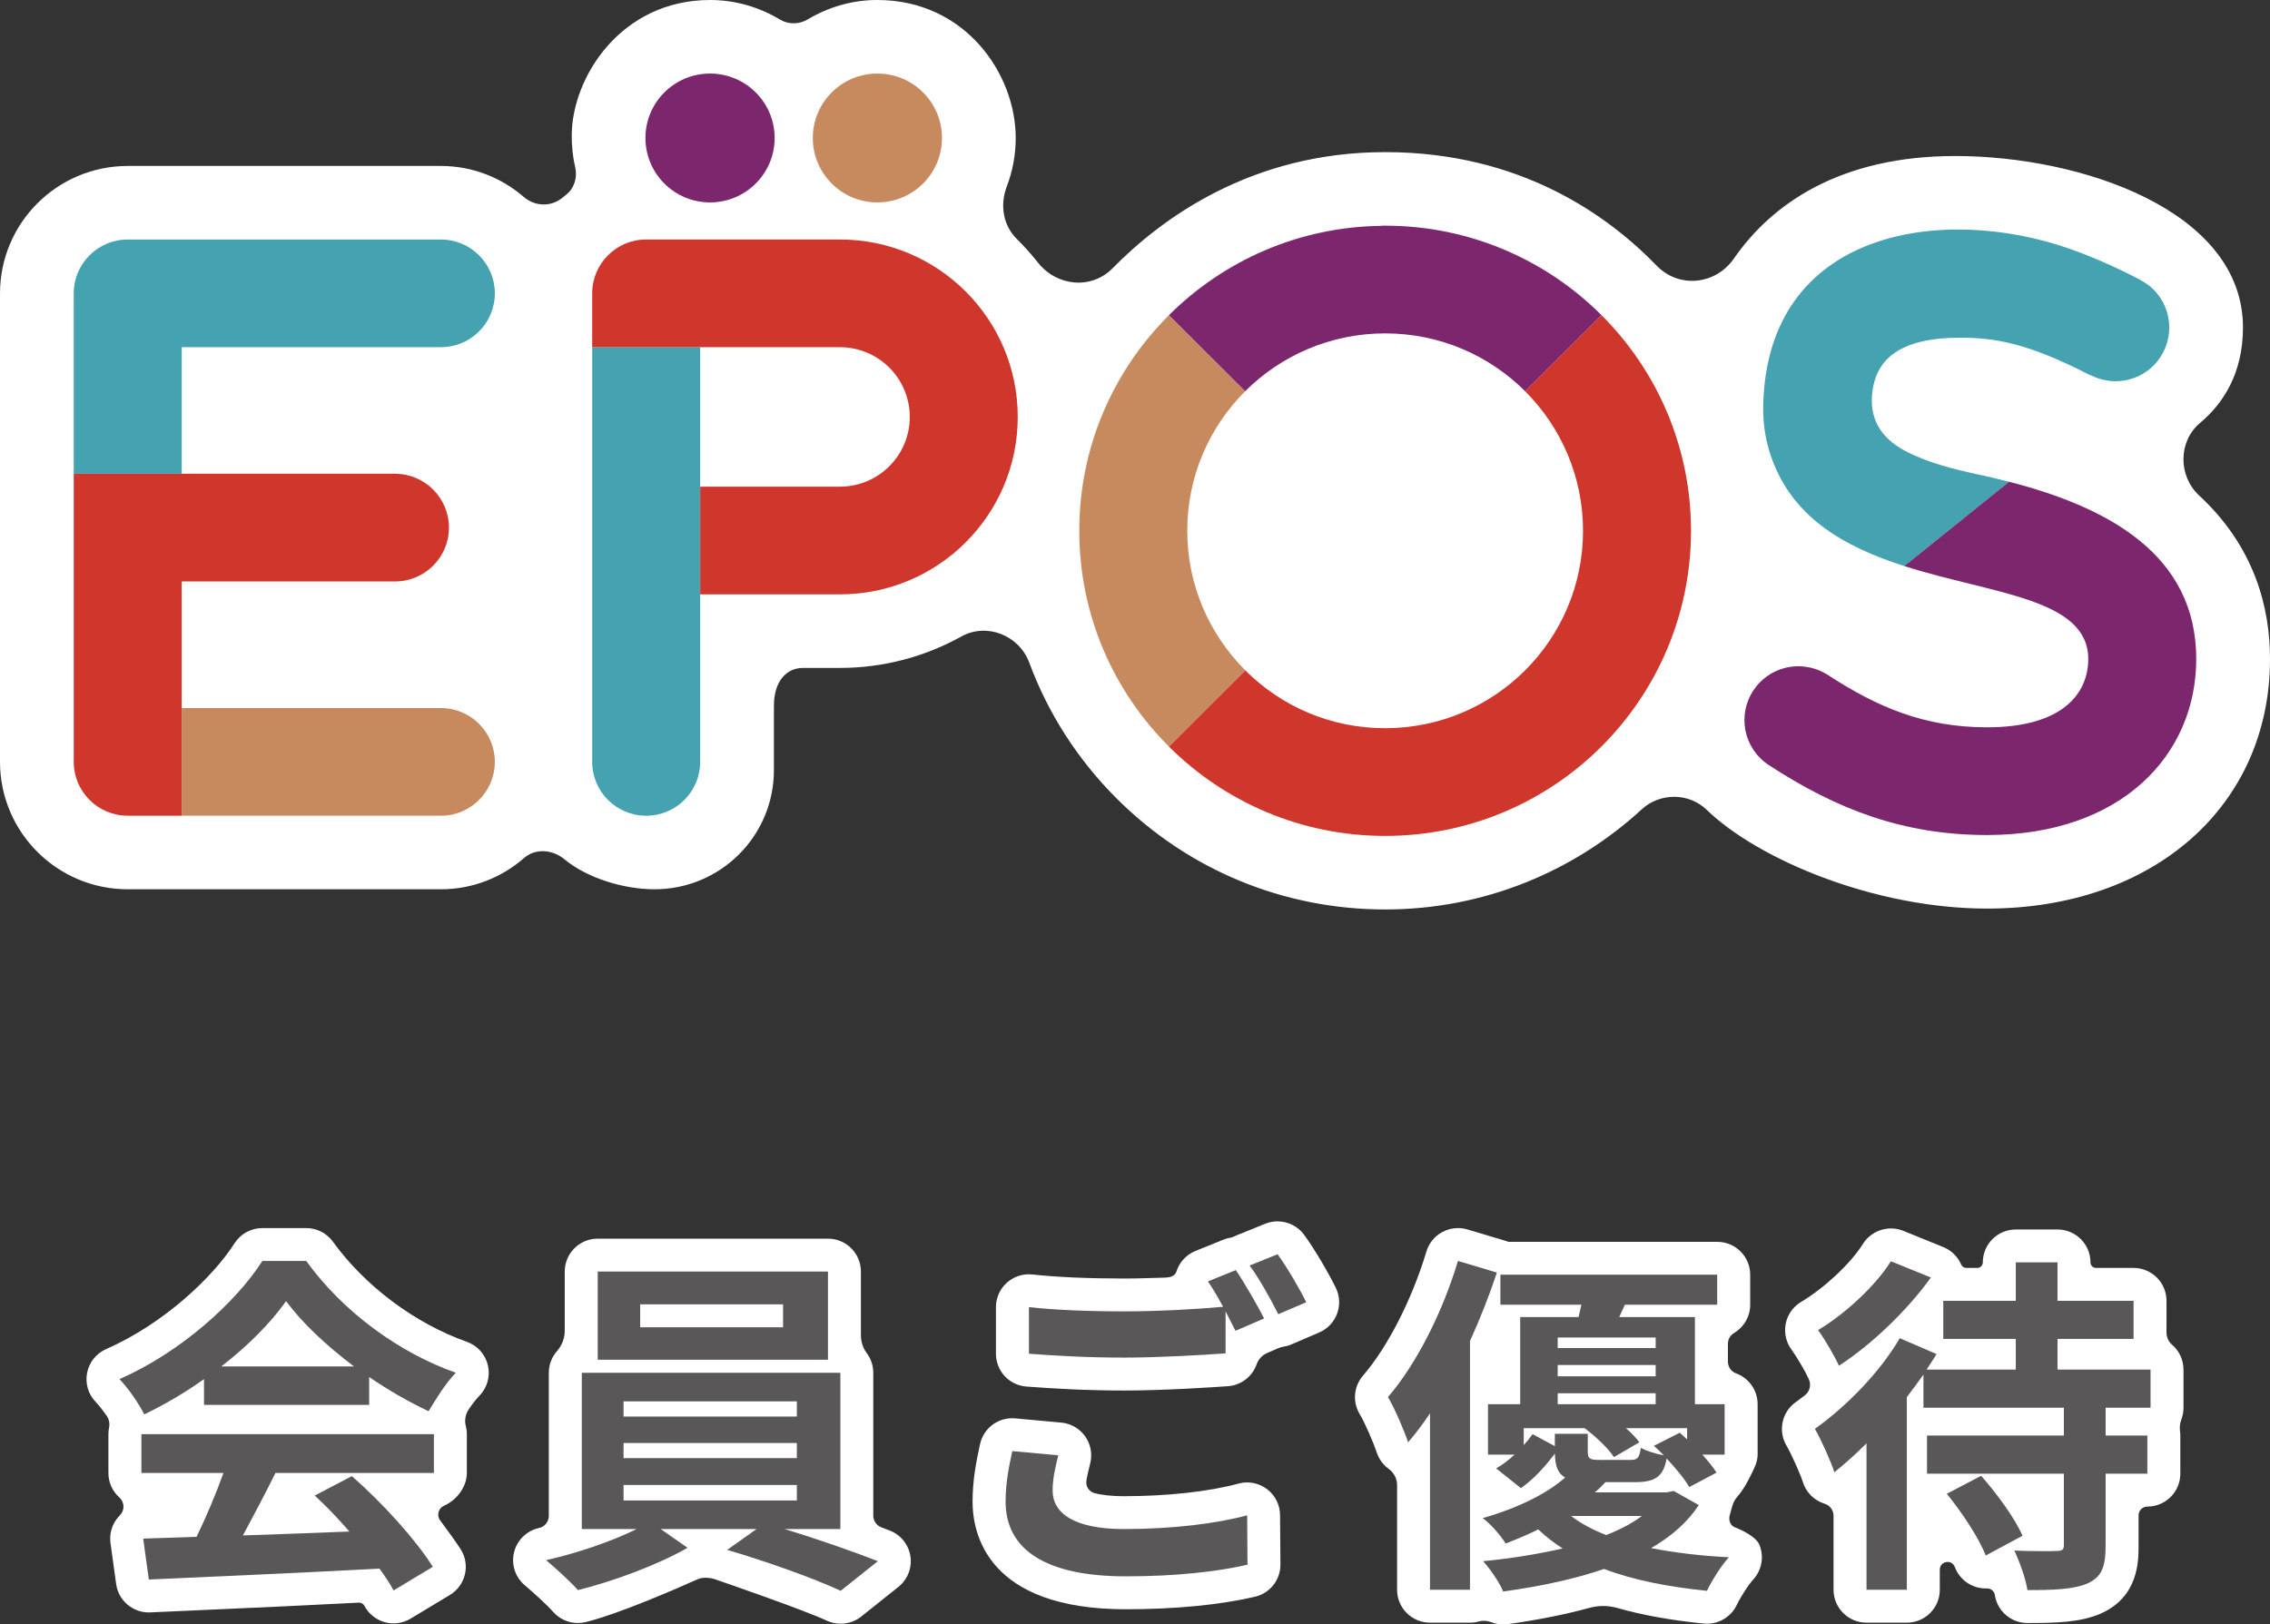
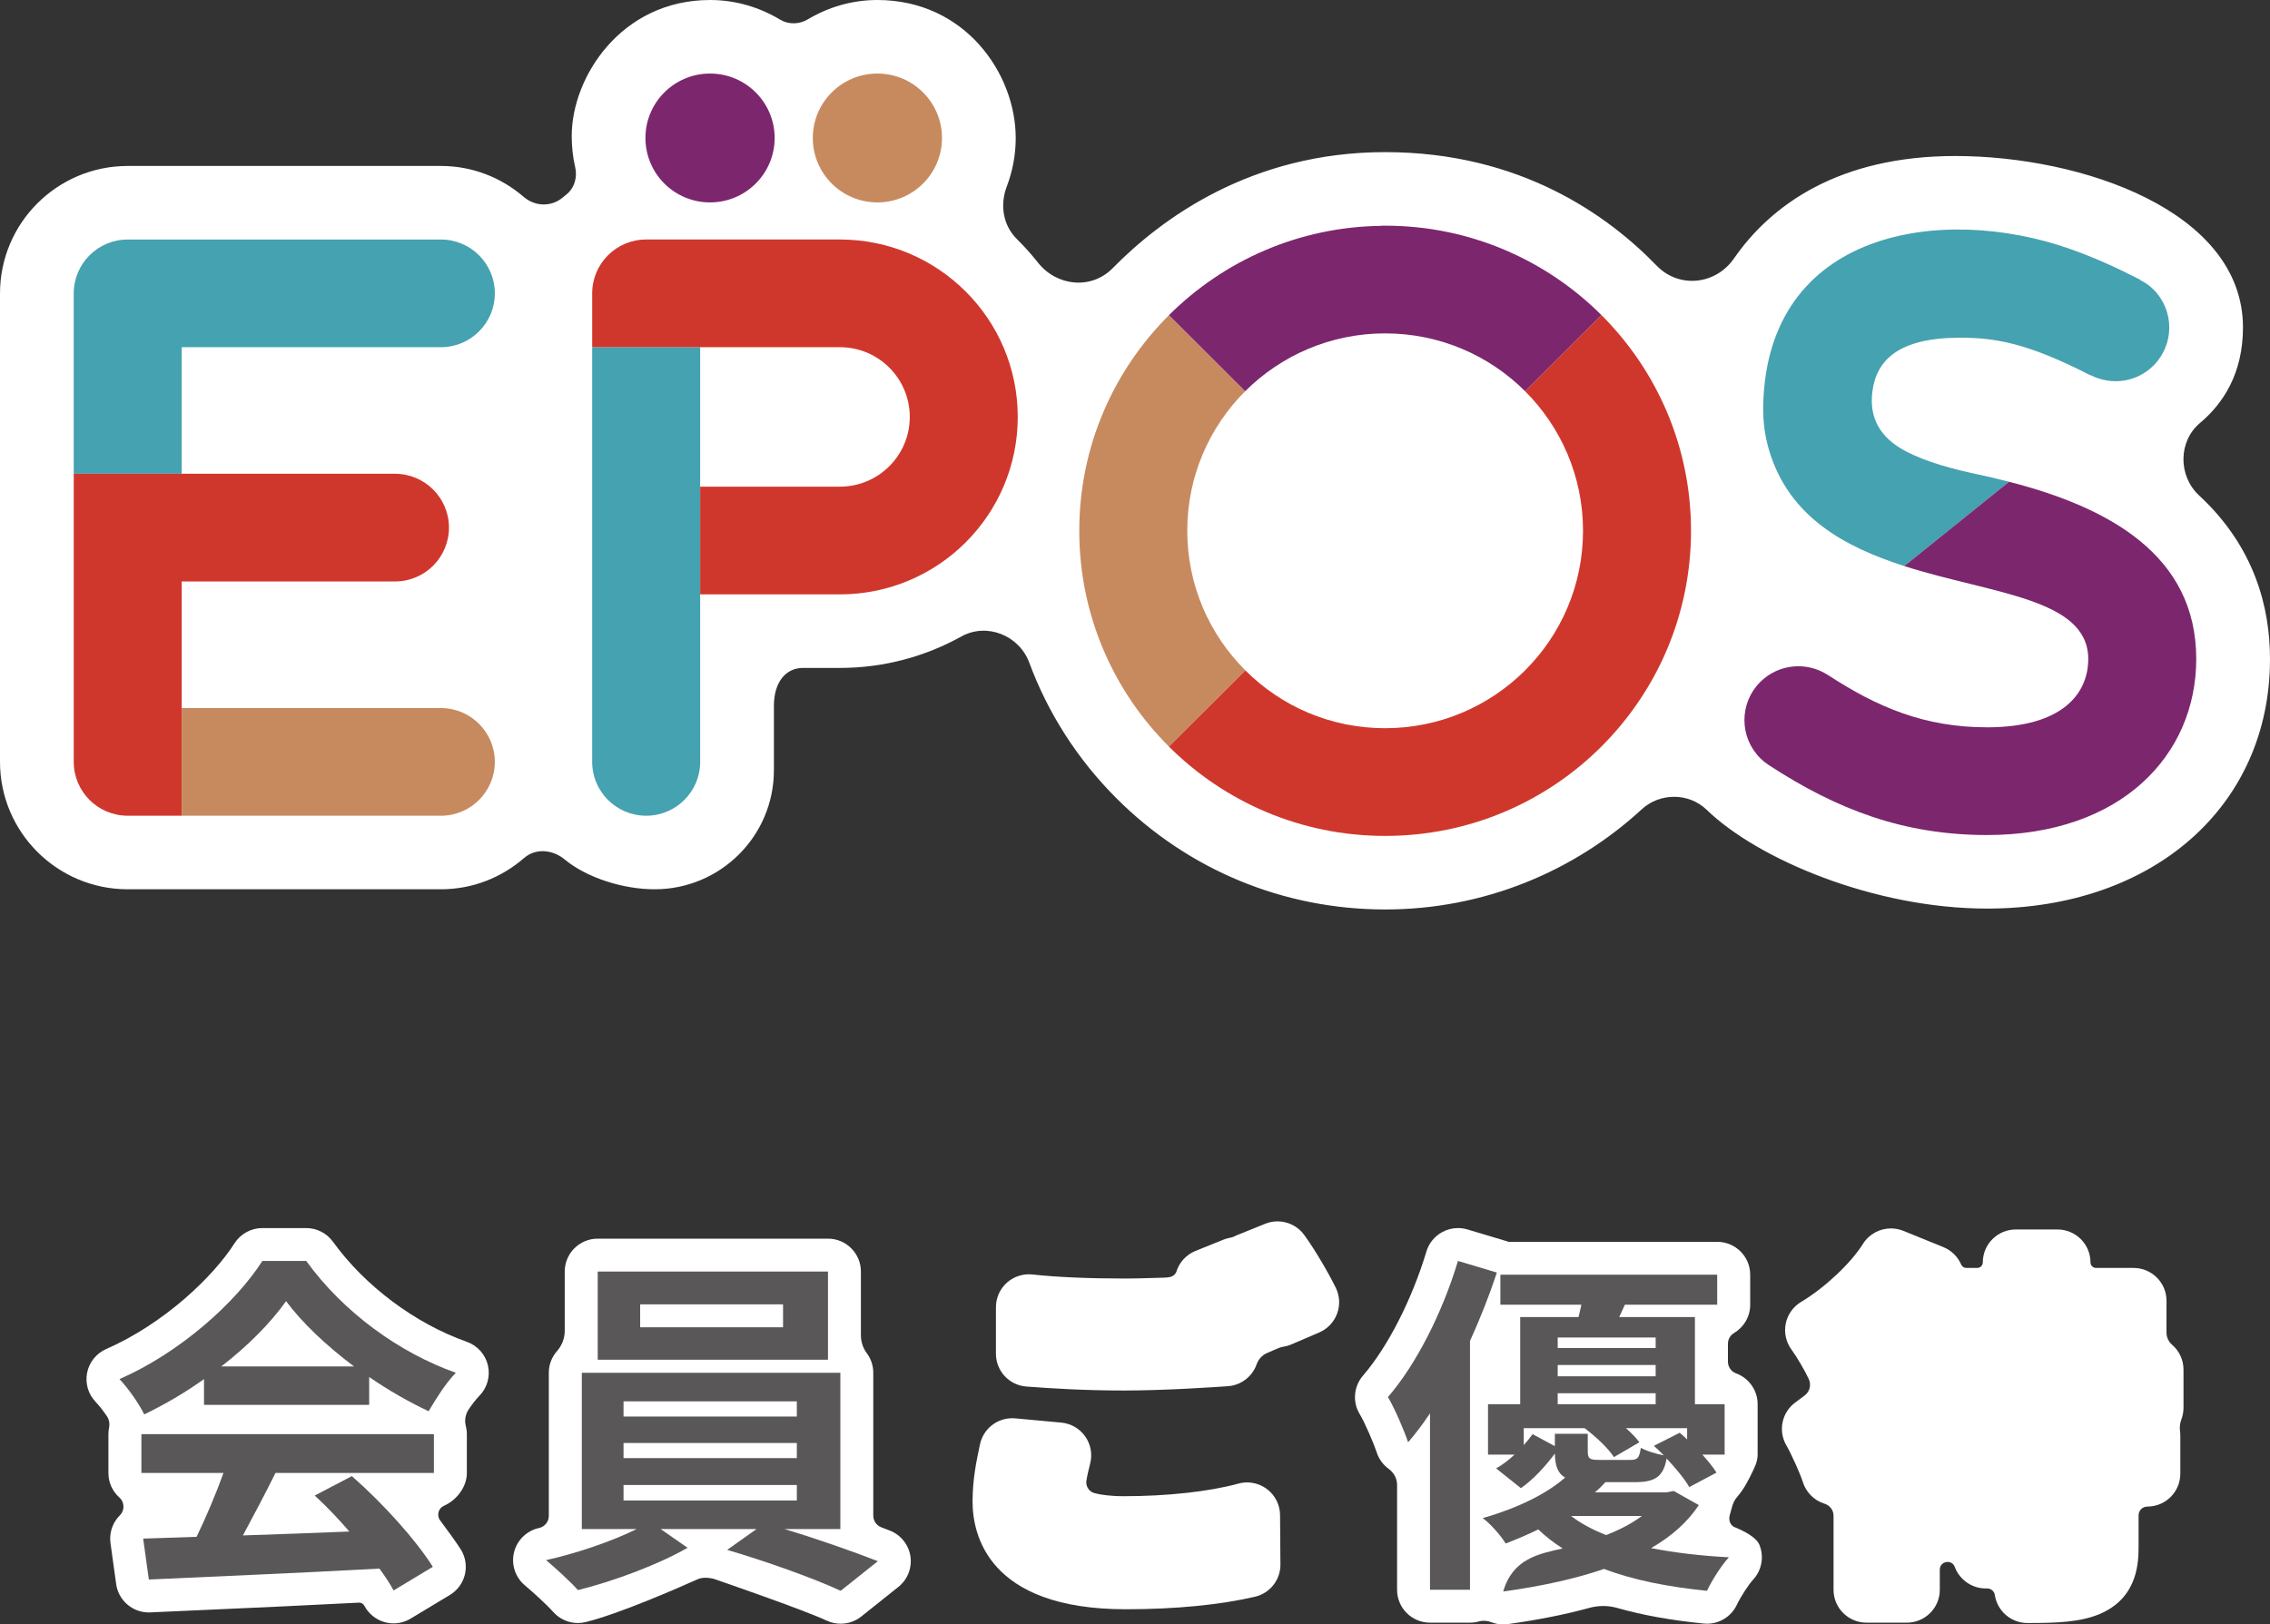
<svg xmlns="http://www.w3.org/2000/svg" width="95" height="68" viewBox="0 0 95 68" fill="none">
  <rect x="0" y="0" width="95" height="68" fill="#333333" stroke="none" />
  <path d="M20.419 57.152C20.311 56.696 19.979 56.325 19.536 56.169C17.37 55.403 15.276 53.837 13.934 51.98C13.674 51.621 13.258 51.408 12.814 51.408H10.979C10.507 51.408 10.068 51.649 9.814 52.046C8.932 53.432 6.875 55.408 4.445 56.471C4.032 56.652 3.733 57.023 3.646 57.464C3.558 57.906 3.692 58.362 4.004 58.686C4.148 58.836 4.318 59.056 4.468 59.273C4.566 59.415 4.599 59.591 4.565 59.76C4.546 59.849 4.537 59.941 4.537 60.036V61.661C4.537 62.068 4.714 62.435 4.997 62.687C5.218 62.885 5.225 63.225 5.015 63.435C4.987 63.462 4.961 63.491 4.936 63.52C4.684 63.819 4.571 64.21 4.624 64.596L4.861 66.309C4.955 66.993 5.542 67.498 6.227 67.498C6.249 67.498 6.27 67.497 6.292 67.496C7.013 67.462 7.827 67.426 8.704 67.387C10.656 67.3 12.837 67.203 15.019 67.088C15.114 67.083 15.204 67.134 15.249 67.219L15.249 67.22C15.426 67.555 15.734 67.803 16.1 67.905C16.222 67.939 16.346 67.956 16.47 67.956C16.719 67.956 16.966 67.888 17.183 67.757L18.826 66.768C19.143 66.577 19.37 66.268 19.456 65.909C19.541 65.55 19.479 65.171 19.283 64.858C19.104 64.574 18.715 64.041 18.42 63.645C18.264 63.436 18.344 63.136 18.583 63.031C19.118 62.795 19.538 62.237 19.538 61.661V60.036C19.538 59.916 19.522 59.8 19.494 59.689C19.43 59.447 19.483 59.189 19.625 58.982C19.768 58.773 19.919 58.577 20.067 58.424C20.394 58.087 20.526 57.608 20.419 57.152Z" fill="white" />
  <path d="M38.101 65.146C38.027 64.66 37.698 64.25 37.239 64.071C37.129 64.028 37.011 63.982 36.885 63.935C36.682 63.858 36.547 63.663 36.547 63.447V57.466C36.547 57.159 36.446 56.874 36.275 56.645C36.113 56.428 36.029 56.164 36.029 55.893V53.228C36.029 52.468 35.412 51.851 34.65 51.851H25.014C24.252 51.851 23.634 52.468 23.634 53.228V55.711C23.634 56.023 23.517 56.324 23.31 56.559C23.097 56.801 22.968 57.119 22.968 57.466V63.456C22.968 63.7 22.798 63.911 22.559 63.963L22.555 63.964C22.044 64.077 21.64 64.469 21.514 64.976C21.387 65.483 21.559 66.018 21.958 66.357C22.354 66.693 22.895 67.186 23.149 67.474C23.414 67.775 23.793 67.941 24.185 67.941C24.295 67.941 24.406 67.928 24.516 67.9C25.903 67.558 28.343 66.491 29.21 66.103C29.411 66.013 29.734 66.041 29.941 66.115C30.07 66.161 33.586 67.369 34.598 67.841C34.785 67.928 34.984 67.97 35.182 67.97C35.49 67.97 35.795 67.868 36.044 67.669L37.599 66.428C37.983 66.121 38.175 65.632 38.101 65.146Z" fill="white" />
  <path d="M55.905 53.911C55.621 53.327 55.033 52.312 54.58 51.693C54.314 51.329 53.895 51.127 53.465 51.127C53.291 51.127 53.115 51.16 52.947 51.228L51.778 51.701C51.738 51.717 51.7 51.735 51.662 51.754C51.608 51.782 51.55 51.801 51.49 51.811C51.393 51.827 51.295 51.855 51.2 51.893L50.031 52.365C49.642 52.523 49.345 52.849 49.226 53.251C49.135 53.43 49.001 53.476 48.694 53.484C48.029 53.502 47.617 53.52 47.041 53.52C45.547 53.52 44.222 53.462 43.21 53.351C43.16 53.346 43.109 53.343 43.059 53.343C42.721 53.343 42.393 53.467 42.138 53.694C41.846 53.956 41.68 54.328 41.68 54.72V56.669C41.68 57.389 42.236 57.988 42.956 58.042C44.054 58.124 45.4 58.208 47.056 58.208C48.798 58.208 50.971 58.057 51.389 58.027C51.951 57.987 52.414 57.614 52.591 57.111C52.666 56.9 52.821 56.727 53.027 56.639L53.45 56.456C53.462 56.451 53.473 56.446 53.484 56.441C53.552 56.41 53.623 56.388 53.696 56.377C53.812 56.36 53.928 56.328 54.04 56.28L55.209 55.778C55.556 55.629 55.826 55.345 55.957 54.993C56.089 54.64 56.07 54.25 55.905 53.911Z" fill="white" />
  <path d="M53.025 62.336C52.783 62.153 52.489 62.056 52.191 62.056C52.07 62.056 51.948 62.072 51.828 62.105C50.597 62.44 48.852 62.632 47.041 62.632C46.448 62.632 46.056 62.571 45.805 62.504C45.575 62.442 45.43 62.216 45.467 61.981C45.502 61.76 45.559 61.522 45.626 61.256C45.724 60.866 45.646 60.453 45.413 60.126C45.18 59.798 44.815 59.588 44.414 59.551L42.49 59.374C42.447 59.37 42.404 59.368 42.362 59.368C41.716 59.368 41.149 59.819 41.013 60.461L40.99 60.568C40.869 61.14 40.702 61.924 40.702 62.857C40.702 64.212 41.327 67.365 47.115 67.365C49.176 67.365 51.045 67.184 52.519 66.841C53.147 66.696 53.591 66.135 53.586 65.491L53.571 63.423C53.568 62.996 53.367 62.594 53.025 62.336Z" fill="white" />
  <path d="M73.632 64.668C73.501 64.35 72.98 64.085 72.608 63.935C72.41 63.856 72.335 63.64 72.388 63.434C72.422 63.302 72.45 63.223 72.469 63.146C72.521 62.934 72.584 62.792 72.709 62.651C72.995 62.328 73.213 61.875 73.306 61.684C73.427 61.438 73.557 61.187 73.557 60.893V58.781C73.557 58.187 73.18 57.681 72.651 57.488C72.447 57.413 72.314 57.216 72.314 56.999V56.25C72.314 56.065 72.413 55.894 72.572 55.8C72.976 55.559 73.246 55.119 73.246 54.616V53.361C73.246 52.6 72.629 51.984 71.867 51.984H63.132C63.102 51.973 63.072 51.963 63.041 51.953L61.413 51.466C61.283 51.427 61.15 51.408 61.017 51.408C60.79 51.408 60.565 51.464 60.362 51.573C60.04 51.746 59.8 52.04 59.695 52.39C59.094 54.394 58.076 56.386 57.04 57.587C56.649 58.041 56.596 58.695 56.909 59.205C57.115 59.54 57.506 60.456 57.616 60.797C57.707 61.08 57.886 61.321 58.119 61.49C58.335 61.647 58.468 61.894 58.468 62.161V66.549C58.468 67.31 59.085 67.926 59.847 67.926H61.52C61.648 67.926 61.772 67.909 61.89 67.876C62.063 67.828 62.246 67.842 62.413 67.907C62.569 67.968 62.738 68 62.91 68C62.974 68 63.037 67.996 63.101 67.987C64.362 67.812 65.506 67.584 66.516 67.307C66.9 67.202 67.305 67.202 67.688 67.312C68.731 67.61 69.923 67.825 71.299 67.963C71.345 67.968 71.391 67.97 71.438 67.97C71.963 67.97 72.448 67.671 72.68 67.192C72.856 66.828 73.173 66.338 73.372 66.121C73.733 65.728 73.834 65.162 73.632 64.668Z" fill="white" />
  <path d="M91.38 57.334C91.38 56.916 91.193 56.541 90.899 56.289C90.75 56.161 90.668 55.973 90.668 55.777C90.669 55.286 90.669 54.454 90.669 54.454C90.669 53.693 90.052 53.077 89.29 53.077H87.721C87.592 53.077 87.487 52.973 87.487 52.844C87.487 52.084 86.869 51.467 86.107 51.467H84.361C83.599 51.467 82.981 52.084 82.981 52.844C82.981 52.973 82.876 53.077 82.747 53.077H82.29C82.197 53.077 82.113 53.022 82.076 52.936C81.934 52.606 81.667 52.341 81.328 52.204L79.656 51.524C79.486 51.456 79.31 51.423 79.136 51.423C78.671 51.423 78.222 51.658 77.963 52.073C77.462 52.878 76.352 53.92 75.381 54.496C75.047 54.694 74.812 55.024 74.734 55.404C74.657 55.784 74.743 56.179 74.972 56.492C75.194 56.794 75.56 57.419 75.698 57.73C75.699 57.731 75.7 57.733 75.7 57.734C75.806 57.969 75.742 58.246 75.538 58.405C75.41 58.505 75.281 58.602 75.153 58.694C74.571 59.107 74.401 59.896 74.763 60.511C74.97 60.864 75.364 61.753 75.444 62.023C75.575 62.462 75.916 62.808 76.354 62.945C76.356 62.945 76.357 62.946 76.358 62.946C76.581 63.015 76.734 63.217 76.734 63.449V66.549C76.734 67.31 77.352 67.926 78.114 67.926H79.802C80.564 67.926 81.181 67.31 81.181 66.549V65.708C81.181 65.35 81.68 65.257 81.807 65.592C81.808 65.595 81.809 65.597 81.81 65.6C81.95 65.972 82.245 66.266 82.618 66.406C82.774 66.465 82.939 66.494 83.102 66.494C83.117 66.494 83.132 66.493 83.147 66.493C83.312 66.487 83.459 66.602 83.484 66.765C83.484 66.767 83.484 66.769 83.485 66.77C83.587 67.443 84.167 67.941 84.849 67.941C86.072 67.941 87.075 67.912 87.917 67.545C87.922 67.543 87.927 67.541 87.931 67.539C89.5 66.835 89.5 65.341 89.5 64.703V63.433C89.5 63.231 89.664 63.067 89.867 63.067C90.629 63.067 91.247 62.451 91.247 61.69V60.095C91.247 60.031 91.242 59.967 91.234 59.905C91.211 59.739 91.233 59.57 91.292 59.414C91.349 59.263 91.38 59.099 91.38 58.929V57.334Z" fill="white" />
  <path d="M92.033 20.74C91.152 19.923 91.153 18.474 92.075 17.702C93.036 16.896 93.869 15.633 93.869 13.71C93.869 8.819 87.1 6.531 81.831 6.531C76.976 6.531 74.132 8.559 72.566 10.82C71.802 11.924 70.268 12.087 69.333 11.122C67.298 9.021 63.63 6.368 57.969 6.368C52.362 6.368 48.595 9.159 46.565 11.227C45.673 12.135 44.225 11.989 43.437 10.99C43.165 10.646 42.872 10.319 42.56 10.011C41.972 9.43 41.841 8.576 42.135 7.803C42.375 7.173 42.508 6.49 42.508 5.776C42.508 3.079 40.384 9.24097e-06 36.716 9.24097e-06C35.648 9.24097e-06 34.656 0.303 33.8 0.814C33.45 1.022 33.001 1.034 32.652 0.824C31.792 0.307 30.793 0 29.718 0C25.986 0 23.927 3.241 23.927 5.684C23.927 6.139 23.973 6.579 24.072 7.001C24.17 7.418 24.041 7.871 23.707 8.139C23.659 8.177 23.612 8.216 23.566 8.255C23.08 8.672 22.397 8.655 21.912 8.238C20.981 7.436 19.774 6.947 18.45 6.947H5.348C2.395 6.947 0 9.336 0 12.284V31.89C0 34.837 2.395 37.226 5.348 37.226H18.45C19.784 37.226 20.999 36.73 21.933 35.917C22.419 35.494 23.131 35.563 23.627 35.974C24.568 36.753 26.092 37.226 27.395 37.226C30.152 37.226 32.388 34.995 32.388 32.243L32.388 29.554C32.388 28.496 32.931 27.96 33.601 27.96H35.15C36.994 27.96 38.726 27.481 40.233 26.644C41.297 26.052 42.651 26.596 43.074 27.736C43.855 29.848 45.09 31.786 46.734 33.427C49.734 36.422 53.723 38.071 57.97 38.071C62.109 38.071 65.882 36.478 68.711 33.875C69.469 33.178 70.681 33.179 71.421 33.896C73.564 35.97 78.435 38.034 83.16 38.034C90.131 38.034 95 33.736 95 27.586C95.001 25.448 94.365 22.9 92.033 20.74Z" fill="white" />
  <path d="M8.538 57.731C7.753 58.292 6.895 58.794 6.036 59.208C5.829 58.78 5.37 58.115 5 57.731C7.531 56.624 9.87 54.526 10.98 52.784H12.815C14.384 54.955 16.738 56.638 19.076 57.465C18.633 57.923 18.248 58.558 17.937 59.075C17.123 58.691 16.264 58.204 15.45 57.643V58.809H8.538V57.731ZM5.918 60.035H18.159V61.66H11.528C11.098 62.531 10.61 63.447 10.166 64.274C11.587 64.229 13.111 64.171 14.621 64.111C14.162 63.58 13.659 63.048 13.171 62.605L14.725 61.792C16.042 62.944 17.419 64.481 18.114 65.588L16.471 66.578C16.323 66.297 16.116 65.987 15.879 65.662C12.401 65.854 8.745 66.002 6.229 66.12L5.992 64.407L8.227 64.333C8.626 63.506 9.041 62.531 9.352 61.66H5.918V60.035ZM14.814 57.199C13.674 56.343 12.652 55.383 11.972 54.467C11.335 55.368 10.388 56.328 9.263 57.199H14.814Z" fill="#595757" />
  <path d="M32.83 64.008C34.206 64.421 35.716 64.953 36.738 65.352L35.183 66.592C34.044 66.061 32.001 65.337 30.432 64.879L31.661 64.008H27.649L28.774 64.791C27.575 65.485 25.681 66.194 24.186 66.563C23.86 66.194 23.253 65.647 22.854 65.308C24.127 65.027 25.636 64.51 26.643 64.008H24.349V57.465H35.169V64.008H32.83ZM34.651 56.919H25.015V53.227H34.651V56.919ZM26.095 59.297H33.348V58.662H26.095V59.297ZM26.095 61.039H33.348V60.404H26.095V61.039ZM26.095 62.812H33.348V62.162H26.095V62.812ZM32.771 54.6H26.791V55.56H32.771V54.6Z" fill="#595757" />
-   <path d="M44.289 60.921C44.156 61.453 44.053 61.911 44.053 62.398C44.053 63.328 44.926 64.008 47.043 64.008C49.026 64.008 50.891 63.786 52.194 63.432L52.208 65.499C50.935 65.795 49.174 65.987 47.117 65.987C43.757 65.987 42.084 64.865 42.084 62.856C42.084 62.014 42.247 61.305 42.365 60.744L44.289 60.921ZM51.72 53.168C52.09 53.714 52.623 54.644 52.904 55.191L51.705 55.708C51.587 55.472 51.439 55.191 51.291 54.895V56.653C50.269 56.727 48.449 56.83 47.057 56.83C45.518 56.83 44.245 56.757 43.061 56.668V54.718C44.142 54.836 45.503 54.895 47.043 54.895C48.449 54.895 50.062 54.807 51.187 54.703C50.98 54.32 50.758 53.936 50.551 53.64L51.72 53.168ZM53.467 52.503C53.866 53.05 54.414 53.995 54.666 54.512L53.496 55.014C53.185 54.394 52.712 53.537 52.297 52.976L53.467 52.503Z" fill="#595757" />
-   <path d="M62.644 53.271C62.333 54.216 61.948 55.191 61.519 56.136V66.548H59.846V59.164C59.55 59.607 59.239 60.02 58.929 60.375C58.796 59.961 58.366 58.942 58.085 58.484C59.269 57.111 60.364 54.955 61.016 52.784L62.644 53.271ZM71.096 63.004C70.637 63.698 69.971 64.303 69.098 64.805C70.089 64.998 71.185 65.13 72.354 65.189C72.028 65.544 71.643 66.164 71.436 66.592C69.823 66.43 68.372 66.149 67.129 65.677C65.93 66.09 64.509 66.401 62.91 66.622C62.748 66.238 62.378 65.692 62.067 65.352C63.31 65.234 64.42 65.042 65.397 64.82C65.027 64.584 64.687 64.318 64.376 64.023C63.961 64.229 63.502 64.421 63.014 64.613C62.807 64.274 62.363 63.772 62.052 63.55C63.591 63.107 64.761 62.502 65.501 61.852C65.19 61.675 65.086 61.364 65.071 60.847C64.687 61.364 64.198 61.911 63.65 62.295L62.614 61.468C62.881 61.32 63.147 61.113 63.384 60.892H62.274V58.78H63.621V55.132H66.063C66.108 54.969 66.137 54.792 66.182 54.615H62.792V53.359H71.865V54.615H68.002L67.765 55.132H70.933V58.78H72.176V60.892H71.244C71.481 61.158 71.703 61.423 71.836 61.645L70.696 62.25C70.504 61.911 70.134 61.468 69.749 61.054C69.615 61.807 69.275 62.044 68.431 62.044H67.188C67.055 62.191 66.907 62.339 66.744 62.472H69.749L70.045 62.413L71.096 63.004ZM66.448 60.02V60.759C66.448 61.069 66.537 61.113 66.936 61.113H68.239C68.535 61.113 68.609 61.025 68.668 60.611C68.89 60.729 69.29 60.862 69.63 60.921C69.497 60.788 69.349 60.641 69.216 60.523L70.297 59.976C70.4 60.065 70.504 60.153 70.607 60.257V59.784H68.046C68.284 59.991 68.476 60.198 68.609 60.375L67.543 60.995C67.306 60.626 66.788 60.139 66.315 59.784H63.769V60.493C63.902 60.345 64.035 60.183 64.139 60.035L65.071 60.537V60.02H66.448ZM65.19 55.988V56.431H69.29V55.988H65.19ZM69.29 57.14H65.19V57.613H69.29V57.14ZM65.19 58.78H69.29V58.322H65.19V58.78ZM65.752 63.461C66.152 63.772 66.655 64.038 67.218 64.259C67.825 64.023 68.313 63.757 68.713 63.461H65.752Z" fill="#595757" />
-   <path d="M88.12 58.927V60.094H89.867V61.689H88.12V64.702C88.12 65.588 87.957 66.016 87.365 66.282C86.788 66.533 85.959 66.563 84.849 66.563C84.775 66.076 84.523 65.382 84.301 64.909C85.027 64.938 85.841 64.938 86.077 64.924C86.299 64.924 86.374 64.879 86.374 64.672V61.689H80.645V60.094H86.374V58.927H80.497V57.539C80.275 57.849 80.053 58.16 79.801 58.484V66.548H78.114V60.419C77.655 60.877 77.211 61.276 76.767 61.63C76.649 61.231 76.205 60.242 75.953 59.813C77.241 58.898 78.677 57.45 79.505 56.018L81.045 56.683C80.912 56.889 80.778 57.111 80.63 57.332H84.361V56.047H81.326V54.453H84.361V52.843H86.107V54.453H89.29V56.047H86.107V57.332H90V58.927H88.12ZM80.808 53.478C79.831 54.836 78.336 56.284 76.959 57.17C76.782 56.771 76.368 56.062 76.086 55.678C77.256 54.984 78.529 53.773 79.135 52.798L80.808 53.478ZM82.91 61.778C83.576 62.531 84.331 63.565 84.642 64.288L83.102 65.116C82.836 64.407 82.111 63.314 81.474 62.531L82.91 61.778Z" fill="#595757" />
+   <path d="M62.644 53.271C62.333 54.216 61.948 55.191 61.519 56.136V66.548H59.846V59.164C59.55 59.607 59.239 60.02 58.929 60.375C58.796 59.961 58.366 58.942 58.085 58.484C59.269 57.111 60.364 54.955 61.016 52.784L62.644 53.271ZM71.096 63.004C70.637 63.698 69.971 64.303 69.098 64.805C70.089 64.998 71.185 65.13 72.354 65.189C72.028 65.544 71.643 66.164 71.436 66.592C69.823 66.43 68.372 66.149 67.129 65.677C65.93 66.09 64.509 66.401 62.91 66.622C63.31 65.234 64.42 65.042 65.397 64.82C65.027 64.584 64.687 64.318 64.376 64.023C63.961 64.229 63.502 64.421 63.014 64.613C62.807 64.274 62.363 63.772 62.052 63.55C63.591 63.107 64.761 62.502 65.501 61.852C65.19 61.675 65.086 61.364 65.071 60.847C64.687 61.364 64.198 61.911 63.65 62.295L62.614 61.468C62.881 61.32 63.147 61.113 63.384 60.892H62.274V58.78H63.621V55.132H66.063C66.108 54.969 66.137 54.792 66.182 54.615H62.792V53.359H71.865V54.615H68.002L67.765 55.132H70.933V58.78H72.176V60.892H71.244C71.481 61.158 71.703 61.423 71.836 61.645L70.696 62.25C70.504 61.911 70.134 61.468 69.749 61.054C69.615 61.807 69.275 62.044 68.431 62.044H67.188C67.055 62.191 66.907 62.339 66.744 62.472H69.749L70.045 62.413L71.096 63.004ZM66.448 60.02V60.759C66.448 61.069 66.537 61.113 66.936 61.113H68.239C68.535 61.113 68.609 61.025 68.668 60.611C68.89 60.729 69.29 60.862 69.63 60.921C69.497 60.788 69.349 60.641 69.216 60.523L70.297 59.976C70.4 60.065 70.504 60.153 70.607 60.257V59.784H68.046C68.284 59.991 68.476 60.198 68.609 60.375L67.543 60.995C67.306 60.626 66.788 60.139 66.315 59.784H63.769V60.493C63.902 60.345 64.035 60.183 64.139 60.035L65.071 60.537V60.02H66.448ZM65.19 55.988V56.431H69.29V55.988H65.19ZM69.29 57.14H65.19V57.613H69.29V57.14ZM65.19 58.78H69.29V58.322H65.19V58.78ZM65.752 63.461C66.152 63.772 66.655 64.038 67.218 64.259C67.825 64.023 68.313 63.757 68.713 63.461H65.752Z" fill="#595757" />
  <path d="M90.122 12.116C89.953 11.947 89.759 11.82 89.557 11.716L89.562 11.707C88.636 11.23 87.639 10.772 86.589 10.405C81.274 8.552 73.972 9.617 73.791 16.942V16.945C73.79 17 73.789 17.054 73.789 17.107C73.788 17.712 73.874 18.305 74.04 18.858C74.869 21.639 77.206 22.899 79.698 23.696L84.082 20.167C83.625 20.049 83.164 19.94 82.699 19.843C81.832 19.655 80.63 19.362 79.708 18.863C78.684 18.308 78.218 17.497 78.36 16.387C78.527 15.085 79.446 14.137 82.025 14.137C83.419 14.137 84.787 14.319 87.487 15.713L87.492 15.703C88.343 16.142 89.41 16.016 90.123 15.304C91.005 14.424 91.005 12.996 90.122 12.116Z" fill="#45A2B0" />
  <path d="M29.302 14.534H24.783V31.893C24.783 33.138 25.795 34.147 27.043 34.147C28.29 34.147 29.302 33.138 29.302 31.893V14.534Z" fill="#45A2B0" />
  <path d="M7.605 14.534H18.45C19.698 14.534 20.709 13.525 20.709 12.28C20.709 11.035 19.698 10.026 18.45 10.026H5.346C4.098 10.026 3.086 11.035 3.086 12.28V19.832H7.605V14.534Z" fill="#45A2B0" />
  <path d="M67.019 13.188L63.824 16.376C65.325 17.874 66.25 19.942 66.25 22.219C66.249 26.794 62.536 30.482 57.969 30.483C57.968 30.483 57.968 30.483 57.968 30.483C56.818 30.483 55.734 30.252 54.745 29.835C53.755 29.417 52.865 28.809 52.114 28.06L48.917 31.25C51.231 33.56 54.428 34.992 57.967 34.992C57.967 34.992 57.967 34.992 57.968 34.992C57.968 34.992 57.97 34.992 57.97 34.992C65.052 34.992 70.762 29.261 70.769 22.235V22.219C70.77 18.692 69.336 15.499 67.019 13.188Z" fill="#D0372C" />
  <path d="M35.149 10.025H27.043C25.795 10.025 24.783 11.035 24.783 12.28V14.534H29.302H35.149C36.765 14.534 38.074 15.841 38.074 17.453C38.074 19.065 36.765 20.372 35.149 20.372H29.302V24.881H35.149H35.149C39.261 24.881 42.593 21.555 42.593 17.453C42.593 13.351 39.261 10.026 35.149 10.025Z" fill="#D0372C" />
  <path d="M7.605 24.341H16.529C17.777 24.341 18.789 23.332 18.789 22.087C18.789 20.841 17.777 19.832 16.529 19.832H7.605H3.086V31.893C3.086 32.516 3.339 33.079 3.748 33.487C4.157 33.895 4.722 34.147 5.346 34.147H7.605V24.341Z" fill="#D0372C" />
  <path d="M49.687 22.219C49.688 19.933 50.615 17.869 52.113 16.376L48.922 13.193C46.604 15.503 45.167 18.693 45.168 22.219C45.167 25.741 46.599 28.936 48.918 31.25L52.116 28.06C50.62 26.567 49.688 24.506 49.687 22.219Z" fill="#C78A5F" />
  <path d="M18.45 29.639H7.604V34.148H18.45C19.697 34.148 20.709 33.138 20.709 31.893C20.709 30.648 19.697 29.639 18.45 29.639Z" fill="#C78A5F" />
  <path d="M36.719 8.473C38.212 8.473 39.422 7.266 39.422 5.776C39.422 4.286 38.212 3.079 36.719 3.079C35.226 3.079 34.016 4.286 34.016 5.776C34.016 7.266 35.226 8.473 36.719 8.473Z" fill="#C78A5F" />
  <path d="M84.079 20.167L79.695 23.696C83.372 24.872 87.387 25.038 87.394 27.585C87.393 29.03 86.322 30.446 83.158 30.446C80.553 30.445 78.579 29.616 76.481 28.243L76.48 28.245C75.606 27.687 74.431 27.786 73.667 28.549C72.784 29.429 72.784 30.857 73.667 31.737C73.774 31.844 73.89 31.937 74.012 32.018L74.011 32.019C74.014 32.021 74.016 32.022 74.019 32.024C74.021 32.026 74.024 32.027 74.027 32.029C76.89 33.898 79.681 34.955 83.158 34.955C88.785 34.955 91.913 31.601 91.913 27.585C91.915 23.23 88.248 21.238 84.079 20.167Z" fill="#7C266E" />
  <path d="M57.968 13.956C60.261 13.956 62.329 14.883 63.825 16.376L67.019 13.188C64.702 10.876 61.501 9.447 57.969 9.447H57.965C57.965 9.447 57.965 9.447 57.965 9.447L57.819 9.448V9.454C54.345 9.494 51.205 10.916 48.921 13.193L52.112 16.376C53.611 14.88 55.683 13.956 57.968 13.956Z" fill="#7C266E" />
  <path d="M29.715 8.473C31.208 8.473 32.419 7.266 32.419 5.776C32.419 4.286 31.208 3.079 29.715 3.079C28.222 3.079 27.012 4.286 27.012 5.776C27.012 7.266 28.222 8.473 29.715 8.473Z" fill="#7C266E" />
</svg>